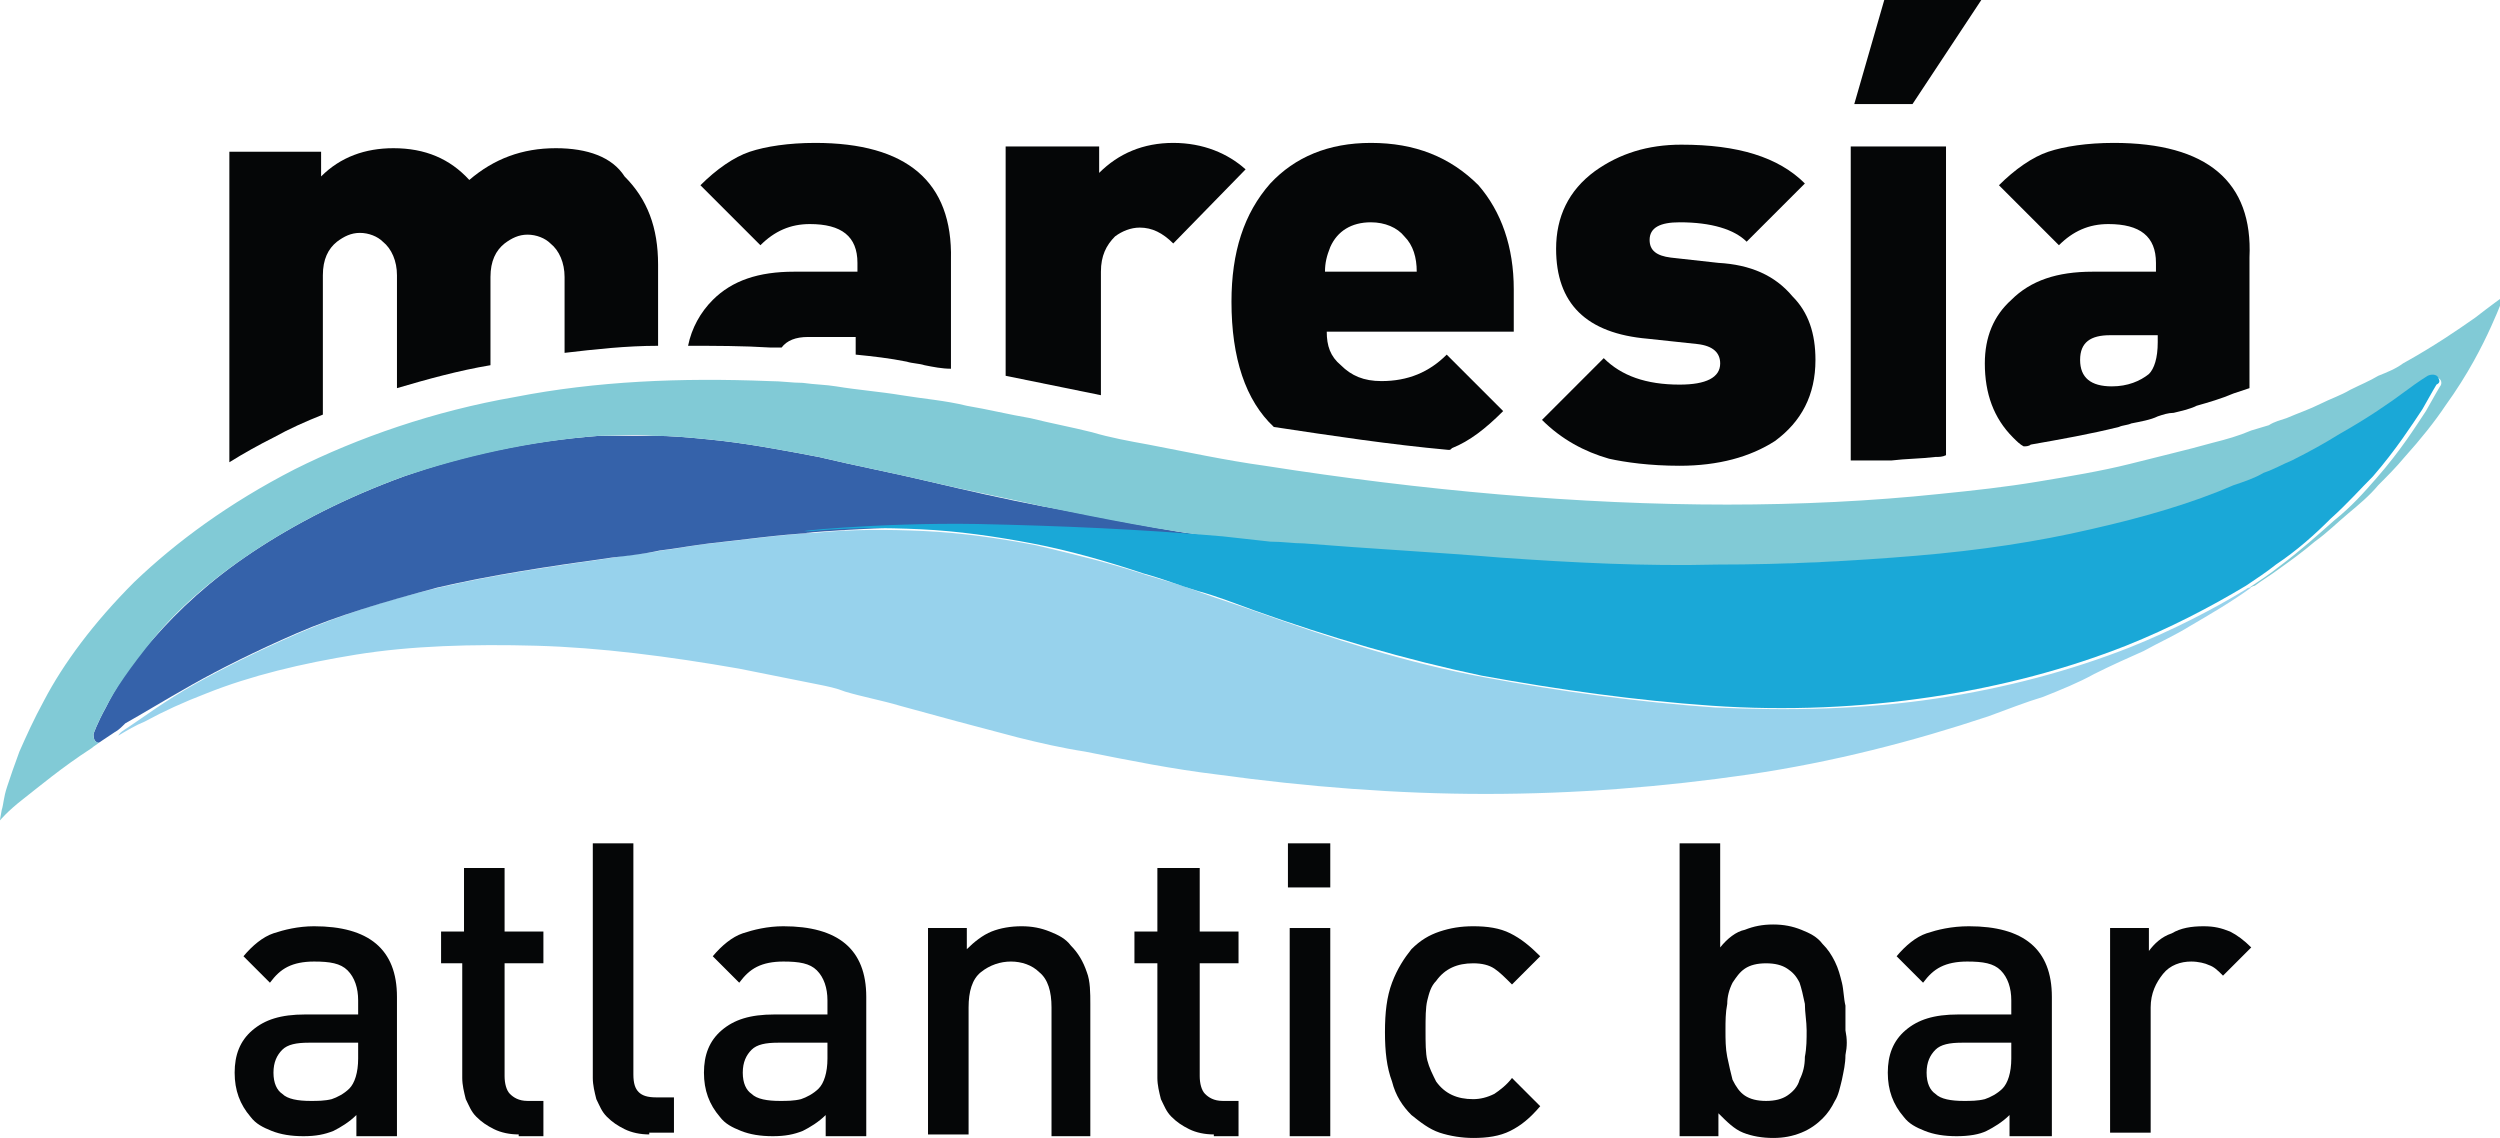
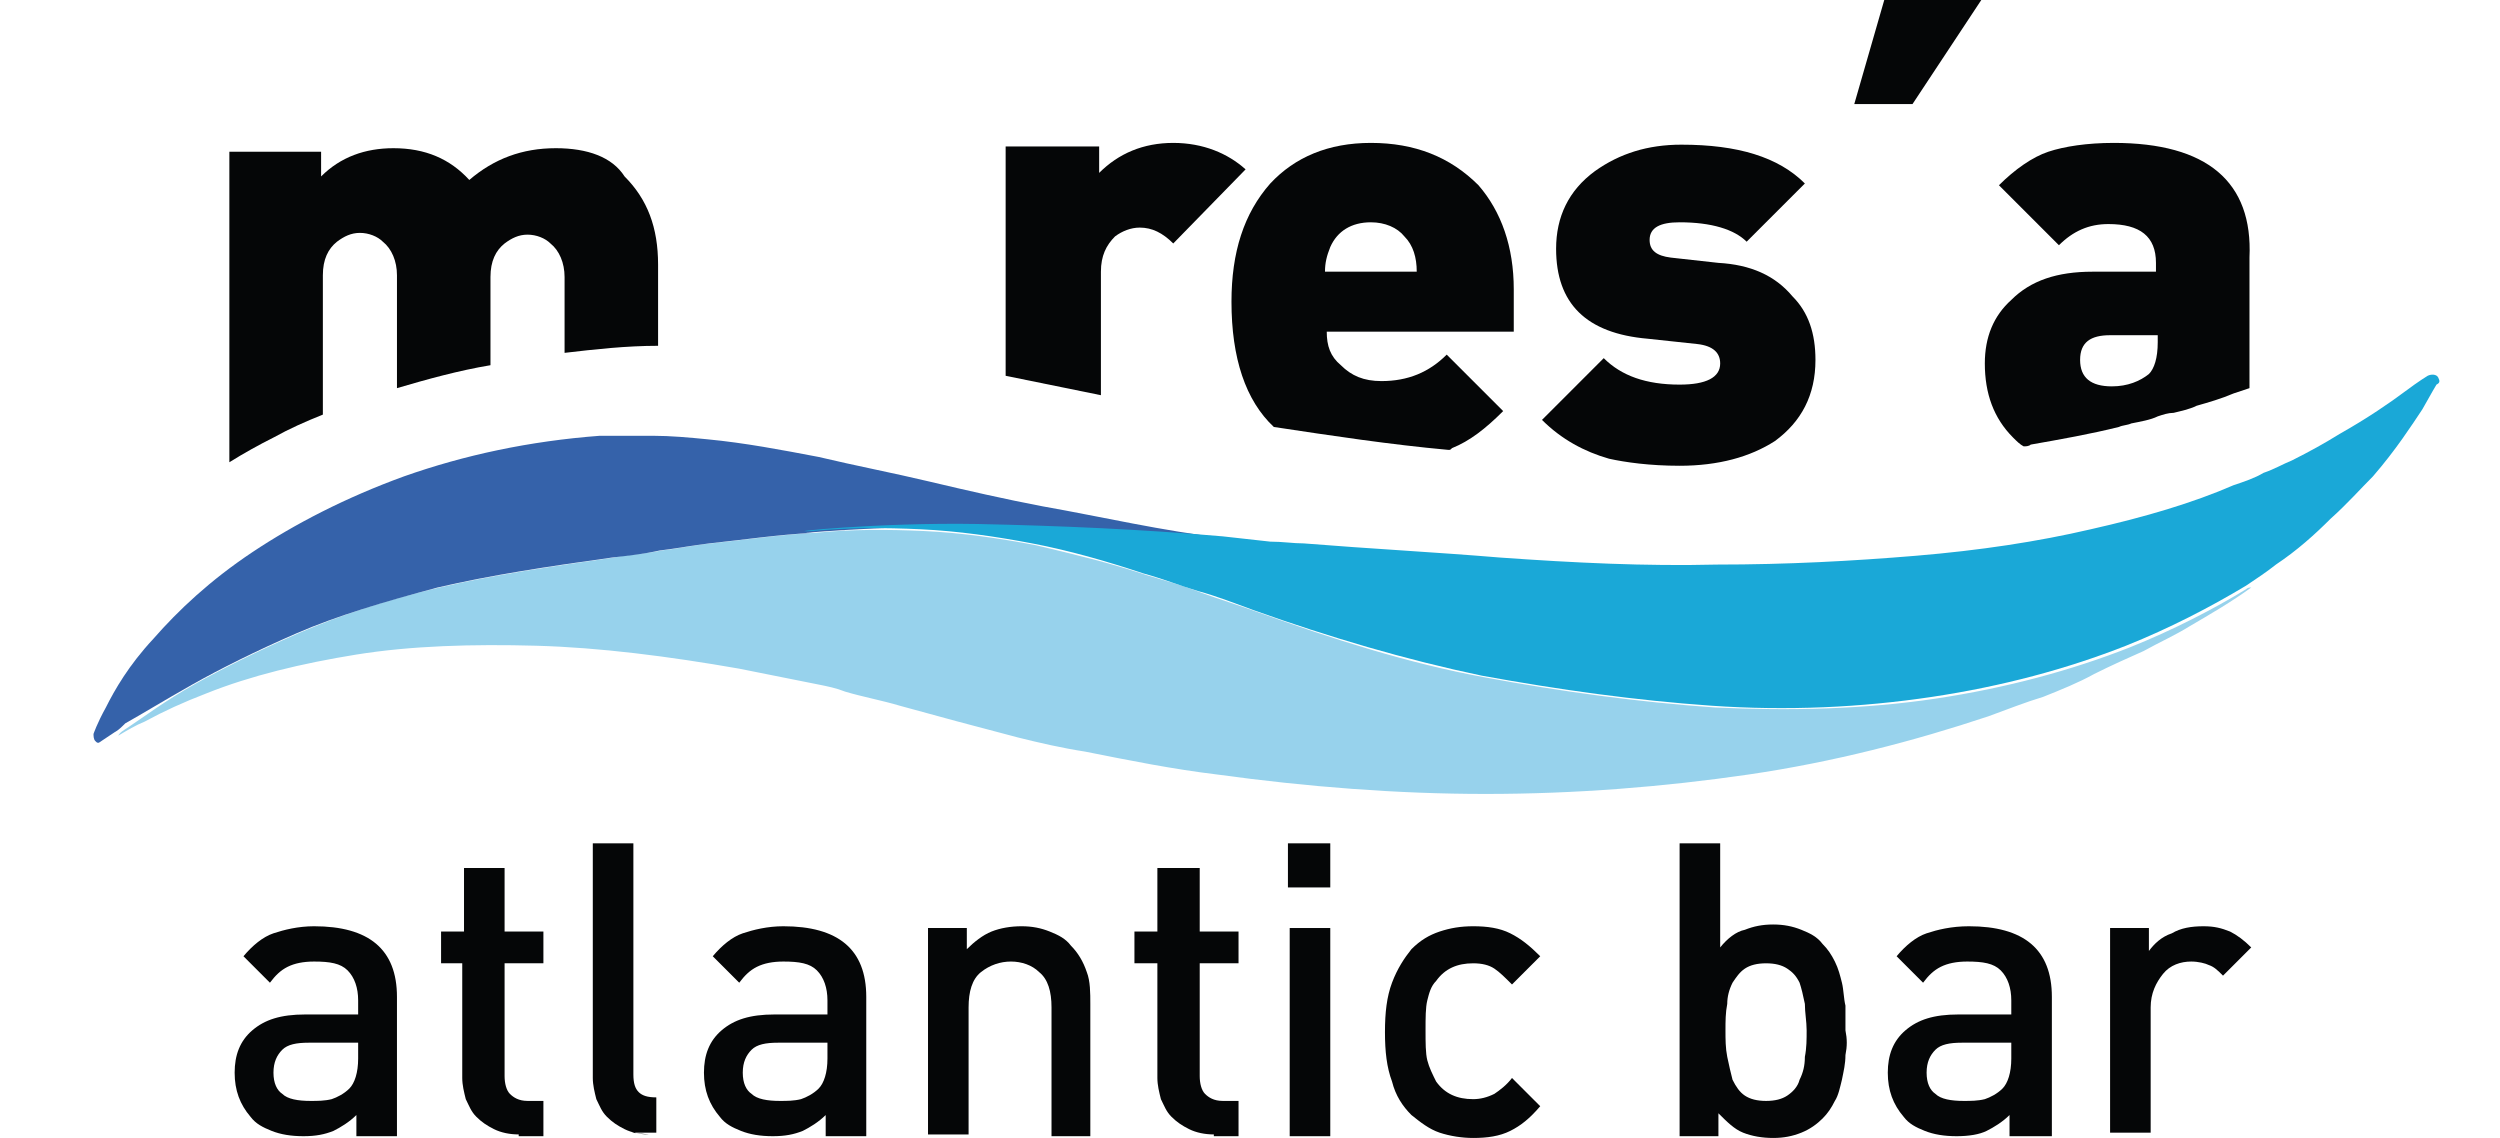
<svg xmlns="http://www.w3.org/2000/svg" version="1.1" id="Capa_1" x="0px" y="0px" viewBox="0 0 141.7 64.5" style="enable-background:new 0 0 141.7 64.5;" xml:space="preserve">
  <style type="text/css">
	.st0{fill:#050607;}
	.st1{fill:#97D2EC;}
	.st2{fill:#3562AA;}
	.st3{fill:#81CAD6;}
	.st4{fill:#1AA8D7;}
</style>
  <path class="st0" d="m31.5 8.4c-1.9 0-3.5.6-4.9 1.8c-1.1-1.2-2.5-1.8-4.3-1.8c-1.6 0-3 .5-4.1 1.6v-1.4h-5.2v17.6c.8-.5 1.7-1 2.5-1.4c.9-.5 1.8-.9 2.8-1.3v-7.9c0-.9.3-1.5.8-1.9c.4-.3.8-.5 1.3-.5c.5 0 1 .2 1.3.5c.5.4.8 1.1.8 1.9v6.4c1.7-.5 3.5-1 5.3-1.3v-5c0-.9.3-1.5.8-1.9c.4-.3.8-.5 1.3-.5c.5 0 1 .2 1.3.5c.5.4.8 1.1.8 1.9v4.3c1.7-.2 3.5-.4 5.3-.4v-4.6c0-2.1-.6-3.7-1.9-5c-.7-1.1-2.1-1.6-3.9-1.6" />
-   <path class="st0" d="m46.2 8.1c-1.5 0-2.8.2-3.7.5c-.9.3-1.9 1-2.8 1.9l3.4 3.4c.8-.8 1.7-1.2 2.8-1.2c1.8 0 2.7.7 2.7 2.2v.5h-3.6c-2 0-3.5.5-4.6 1.6c-.7.7-1.2 1.6-1.4 2.6c1.5 0 3.1 0 4.7.1l.6 0c.3-.4.8-.6 1.5-.6h2.7v.5c0 .2 0 .4 0 .5c1 .1 1.9.2 2.9.4c.3.1.7.1 1 .2c.5.1 1 .2 1.5.2v-6.2c.1-4.4-2.5-6.6-7.7-6.6" />
  <path class="st0" d="m119.8 8.1c-1.5 0-2.8.2-3.7.5c-.9.3-1.9 1-2.8 1.9l3.4 3.4c.8-.8 1.7-1.2 2.8-1.2c1.8 0 2.7.7 2.7 2.2v.5h-3.6c-2 0-3.5.5-4.6 1.6c-1 .9-1.5 2.1-1.5 3.6c0 1.7.5 3.1 1.6 4.2c.2.2.4.4.6.5c.1 0 .3 0 .4-.1c1.7-.3 3.4-.6 5-1c.2-.1.5-.1.7-.2c.5-.1 1.1-.2 1.5-.4c.3-.1.6-.2.9-.2c.4-.1.9-.2 1.3-.4c.7-.2 1.4-.4 2.1-.7l.9-.3v-7.4c.2-4.3-2.4-6.5-7.7-6.5m2.5 11.3c0 .9-.2 1.5-.5 1.8c-.5.4-1.2.7-2.1.7c-1.2 0-1.8-.5-1.8-1.5c0-1 .6-1.4 1.7-1.4h2.7v.4z" />
-   <path class="st0" d="m104.9 26.1h2.3c.8-.1 1.7-.1 2.5-.2c.2 0 .4 0 .6-.1v-17.5h-5.4v17.8z" />
  <path class="st0" d="m77.7 8.1c-2.4 0-4.3.8-5.7 2.3c-1.5 1.7-2.2 3.9-2.2 6.7c0 3.2.8 5.6 2.4 7.1c3.3.5 6.6 1 9.9 1.3c.1 0 .1 0 .2-.1c1-.4 1.9-1.1 2.9-2.1l-3.2-3.2c-1 1-2.2 1.5-3.7 1.5c-1 0-1.7-.3-2.3-.9c-.6-.5-.8-1.1-.8-1.9h10.6v-2.4c0-2.4-.7-4.4-2-5.9c-1.6-1.6-3.6-2.4-6.1-2.4m-2.6 7.3c0-.5.1-.9.3-1.4c.4-.9 1.2-1.4 2.3-1.4c.8 0 1.5.3 1.9.8c.5.5.7 1.2.7 2h-5.2z" />
  <path class="st0" d="m97.4 14.9l-2.7-.3c-.8-.1-1.2-.4-1.2-1c0-.7.6-1 1.7-1c1.8 0 3.1.4 3.8 1.1l3.3-3.3c-1.5-1.5-3.8-2.2-7-2.2c-1.9 0-3.5.5-4.9 1.5c-1.5 1.1-2.2 2.6-2.2 4.4c0 3.1 1.7 4.8 5.2 5.1l2.8.3c.9.1 1.3.5 1.3 1.1c0 .8-.8 1.2-2.3 1.2c-1.9 0-3.3-.5-4.3-1.5l-3.5 3.5c1.1 1.1 2.4 1.8 3.8 2.2c.9.2 2.3.4 4 .4c2.2 0 4-.5 5.4-1.4c1.5-1.1 2.3-2.6 2.3-4.6c0-1.5-.4-2.7-1.3-3.6c-1-1.2-2.4-1.8-4.2-1.9" />
  <polygon class="st0" points="105.1,5.9 108.4,5.9 112.3,0 106.8,0 " />
  <path class="st0" d="m66.5 8.1c-1.7 0-3.1.6-4.2 1.7v-1.5h-5.3v13l5.4 1.1v-7c0-.9.3-1.5.8-2c.4-.3.9-.5 1.4-.5c.7 0 1.3.3 1.9.9l4.1-4.2c-1-.9-2.4-1.5-4.1-1.5" />
  <path class="st1" d="m120.7 36.7c-3.3 1.3-7 2.3-11 2.9c-4 .6-8.2.7-12.5.5c-4.3-.3-8.7-.9-13-1.7c-4.4-.8-8.7-2.2-12.9-3.7c-1.1-.4-2.1-.7-3.2-1.1c-1-.4-2.1-.7-3.1-1c-2.1-.7-4.2-1.2-6.3-1.7c-2.1-.4-4.2-.7-6.3-.8c-2.1-.1-4.2-.1-6.2.1c-2 .1-4 .4-5.9.6c-1 .1-1.9.3-2.8.4c-.9.2-1.8.2-2.7.4c-3.5.5-6.9 1-9.9 1.7c-3 .7-5.7 1.6-8 2.6c-2.3 1-4.3 2-5.9 2.9c-1.6.9-2.8 1.8-3.7 2.4c-.3.2-.5.3-.6.5c0 0 0 0 0 0c.5-.3 1-.6 1.5-.8c1.1-.6 2.2-1.1 3.5-1.6c2.5-1 5.4-1.7 8.5-2.2c3.1-.5 6.6-.6 10.2-.5c3.6.1 7.5.6 11.5 1.3c.5.1 1 .2 1.5.3c.5.1 1 .2 1.5.3c.5.1 1 .2 1.5.3c.5.1 1 .2 1.5.4c1 .3 2.1.5 3.1.8c1.1.3 2.2.6 3.3.9c1.1.3 2.3.6 3.4.9c1.2.3 2.5.6 3.8.8c2.5.5 5 1 7.5 1.3c5.1.7 10.2 1.1 15.2 1.1c5.1 0 10.1-.4 14.9-1.1c4.8-.7 9.4-1.9 13.6-3.3c1.1-.4 2.1-.8 3.1-1.1c1-.4 2-.8 2.9-1.3c1-.5 1.9-.9 2.8-1.3c.9-.5 1.8-.9 2.6-1.4c1.2-.7 2.4-1.4 3.5-2.2c-.1 0-.2 0-.3.1c-1.8 1.1-4.1 2.3-6.6 3.3" />
  <path class="st2" d="m10.9 38.8c1.6-.9 3.6-1.9 5.9-2.9c2.3-1 5-1.8 8-2.6c3-.7 6.3-1.2 9.9-1.7c.9-.1 1.8-.2 2.7-.4c.9-.1 1.9-.3 2.8-.4c1.9-.2 3.9-.5 5.9-.6c-2 .1 3.8-.4 9.4-.4c4.7 0 9.4.3 13.9.7c-3.5-.4-6.9-1.2-10.3-1.8c-2.1-.4-4.3-.9-6.4-1.4c-2.1-.5-4.2-.9-6.3-1.4c-2.1-.4-4.2-.8-6.3-1c-1-.1-2.1-.2-3.1-.2c-1 0-2 0-3 0c-4 .3-7.7 1.1-11.1 2.3c-3.3 1.2-6.2 2.7-8.6 4.3c-2.4 1.6-4.2 3.3-5.6 4.9c-1.4 1.5-2.2 2.9-2.7 3.9c0 0 0 0 0 0c-.5.9-.7 1.5-.7 1.5c0 .1 0 .3.1.4c.1.1.1.1.2.1c.3-.2.6-.4.9-.6c.2-.1.4-.3.6-.5c.9-.5 2.2-1.3 3.8-2.2" />
-   <path class="st3" d="m140.3 18c-1 .7-2.3 1.6-4.1 2.6c-.4.3-.9.5-1.4.7c-.5.3-1 .5-1.6.8c-.5.3-1.1.5-1.7.8c-.6.3-1.2.5-1.9.8c-.3.1-.7.2-1 .4c-.3.1-.7.2-1 .3c-.7.3-1.4.5-2.2.7c-.7.2-1.5.4-2.3.6c-.8.2-1.6.4-2.4.6c-1.6.4-3.4.7-5.2 1c-1.8.3-3.6.5-5.6.7c-3.8.4-7.9.6-12 .6c-8.4 0-17.3-.8-26.2-2.2c-2.2-.3-4.5-.8-6.6-1.2c-1.1-.2-2.2-.4-3.2-.7c-1.2-.3-2.3-.5-3.5-.8c-1.2-.2-2.4-.5-3.6-.7c-1.2-.3-2.5-.4-3.7-.6c-1.2-.2-2.5-.3-3.7-.5c-.6-.1-1.2-.1-1.9-.2c-.6 0-1.2-.1-1.9-.1c-5-.2-9.8 0-14.4.9c-4.6.8-8.9 2.3-12.5 4.1c-3.7 1.9-6.7 4.1-9.1 6.4c-2.3 2.3-4 4.6-5.1 6.7c-.6 1.1-1 2-1.4 2.9c-.3.8-.5 1.4-.7 2c-.2.6-.2 1-.3 1.3c-.1.5-.1.6-.1.6s.4-.5 1.3-1.2c.9-.7 2.2-1.8 3.9-2.9c.1-.1.3-.2.4-.3c-.1 0-.2-.1-.2-.1c-.1-.1-.1-.3-.1-.4c0 0 .2-.6.7-1.5c0 0 0 0 0 0c.5-1 1.4-2.3 2.7-3.9c1.3-1.6 3.2-3.3 5.6-4.9c2.4-1.6 5.3-3.1 8.6-4.3c3.3-1.1 7.1-2 11.1-2.3c1 0 2-.1 3 0c1 0 2.1.1 3.1.2c2.1.2 4.2.6 6.3 1c2.1.5 4.2.9 6.3 1.4c2.1.5 4.2.9 6.4 1.4c3.4.7 6.9 1.4 10.3 1.8c.9.1 1.8.2 2.7.3c.6.1 1.2.1 1.9.1c3.8.3 7.5.5 11.1.8c4.2.3 8.4.5 12.3.4c4-.1 7.8-.3 11.3-.5c3.6-.3 6.9-.8 9.9-1.5c3-.7 5.7-1.5 8.1-2.5c.6-.2 1.2-.5 1.7-.7c.6-.2 1.1-.5 1.6-.7c1-.5 1.9-1 2.7-1.5c1.6-1 2.8-1.8 3.7-2.4c.8-.6 1.3-.9 1.3-.9l0 0c.2-.1.4-.1.6.1c.1.1.1.3 0 .4c0 0-.3.5-.8 1.4c-.6.9-1.4 2.2-2.8 3.8c-.7.8-1.4 1.6-2.4 2.4c-.9.8-1.9 1.7-3.1 2.6c-.5.4-1.1.8-1.7 1.2c.1 0 .2-.1.3-.1c.4-.3.9-.6 1.3-.9c.7-.5 1.4-1 2.1-1.6c.7-.5 1.3-1.1 1.9-1.6c.6-.5 1.2-1 1.7-1.6c.5-.5 1-1 1.5-1.6c.9-1 1.7-2 2.3-2.9c1.3-1.8 2.1-3.4 2.6-4.5c.5-1.1.7-1.7.7-1.7s-.7.5-1.6 1.2" />
  <path class="st4" d="m138.2 21.4c-.1-.2-.4-.2-.6-.1l0 0c0 0-.5.3-1.3.9c-.8.6-2.1 1.5-3.7 2.4c-.8.5-1.7 1-2.7 1.5c-.5.2-1 .5-1.6.7c-.5.3-1.1.5-1.7.7c-2.3 1-5 1.8-8.1 2.5c-3 .7-6.3 1.2-9.9 1.5c-3.6.3-7.3.5-11.3.5c-4 .1-8.1-.1-12.3-.4c-3.6-.3-7.4-.5-11.1-.8c-.6 0-1.2-.1-1.9-.1c-.9-.1-1.8-.2-2.7-.3c-4.6-.4-9.2-.6-13.9-.7c-5.6-.1-11.4.5-9.4.4c2-.2 4.1-.2 6.2-.1c2.1.1 4.2.4 6.3.8c2.1.4 4.2 1 6.3 1.7c1.1.3 2.1.7 3.1 1c1.1.3 2.1.7 3.2 1.1c4.2 1.5 8.6 2.8 12.9 3.7c4.4.8 8.7 1.4 13 1.7c4.3.3 8.5.1 12.5-.5c4-.6 7.7-1.6 11-2.9c2.5-1 4.8-2.2 6.8-3.4c.6-.4 1.2-.8 1.7-1.2c1.2-.8 2.2-1.7 3.1-2.6c.9-.8 1.7-1.7 2.4-2.4c1.3-1.5 2.2-2.9 2.8-3.8c.5-.9.8-1.4.8-1.4c.2-.1.2-.2.1-.4" />
  <path class="st0" d="m20.2 64.3v-1.1c-.4.4-.9.7-1.3.9c-.5.2-1 .3-1.7.3c-.7 0-1.3-.1-1.8-.3c-.5-.2-.9-.4-1.2-.8c-.6-.7-.9-1.5-.9-2.5c0-1 .3-1.8 1-2.4c.7-.6 1.6-.9 3-.9h3v-.8c0-.7-.2-1.3-.6-1.7c-.4-.4-1-.5-1.9-.5c-.6 0-1.1.1-1.5.3c-.4.2-.7.5-1 .9l-1.5-1.5c.5-.6 1.1-1.1 1.7-1.3c.6-.2 1.4-.4 2.3-.4c3.1 0 4.7 1.3 4.7 4v7.9h-2.3zm0-5.2h-2.7c-.7 0-1.2.1-1.5.4c-.3.3-.5.7-.5 1.3s.2 1 .5 1.2c.3.3.9.4 1.6.4c.4 0 .8 0 1.2-.1c.3-.1.7-.3 1-.6c.3-.3.5-.9.5-1.7v-.9z" />
  <path class="st0" d="m29.4 64.3c-.5 0-1-.1-1.4-.3c-.4-.2-.7-.4-1-.7c-.3-.3-.4-.6-.6-1c-.1-.4-.2-.8-.2-1.2v-6.5h-1.2v-1.8h1.3v-3.6h2.3v3.6h2.2v1.8h-2.2v6.4c0 .4.1.8.3 1c.2.2.5.4 1 .4h.9v2h-1.4z" />
-   <path class="st0" d="m36.8 64.3c-.5 0-1-.1-1.4-.3c-.4-.2-.7-.4-1-.7c-.3-.3-.4-.6-.6-1c-.1-.4-.2-.8-.2-1.2v-13.3h2.3v13.1c0 .5.1.8.3 1c.2.2.5.3 1 .3h1v2h-1.4z" />
+   <path class="st0" d="m36.8 64.3c-.5 0-1-.1-1.4-.3c-.4-.2-.7-.4-1-.7c-.3-.3-.4-.6-.6-1c-.1-.4-.2-.8-.2-1.2v-13.3h2.3v13.1c0 .5.1.8.3 1c.2.2.5.3 1 .3v2h-1.4z" />
  <path class="st0" d="m46.8 64.3v-1.1c-.4.4-.9.7-1.3.9c-.5.2-1 .3-1.7.3c-.7 0-1.3-.1-1.8-.3c-.5-.2-.9-.4-1.2-.8c-.6-.7-.9-1.5-.9-2.5c0-1 .3-1.8 1-2.4c.7-.6 1.6-.9 3-.9h3v-.8c0-.7-.2-1.3-.6-1.7c-.4-.4-1-.5-1.9-.5c-.6 0-1.1.1-1.5.3c-.4.2-.7.5-1 .9l-1.5-1.5c.5-.6 1.1-1.1 1.7-1.3c.6-.2 1.4-.4 2.3-.4c3.1 0 4.7 1.3 4.7 4v7.9h-2.3zm0-5.2h-2.7c-.7 0-1.2.1-1.5.4c-.3.3-.5.7-.5 1.3s.2 1 .5 1.2c.3.3.9.4 1.6.4c.4 0 .8 0 1.2-.1c.3-.1.7-.3 1-.6c.3-.3.5-.9.5-1.7v-.9z" />
  <path class="st0" d="m59.6 64.3v-7.2c0-.9-.2-1.6-.7-2c-.4-.4-1-.6-1.6-.6c-.6 0-1.2.2-1.7.6c-.5.4-.7 1.1-.7 2v7.2h-2.3v-11.7h2.2v1.2c.4-.4.9-.8 1.4-1c.5-.2 1.1-.3 1.7-.3c.6 0 1.1.1 1.6.3c.5.2.9.4 1.2.8c.4.4.7.9.9 1.5c.2.5.2 1.2.2 1.8v7.5h-2.2z" />
  <path class="st0" d="m68.8 64.3c-.5 0-1-.1-1.4-.3c-.4-.2-.7-.4-1-.7c-.3-.3-.4-.6-.6-1c-.1-.4-.2-.8-.2-1.2v-6.5h-1.3v-1.8h1.3v-3.6h2.4v3.6h2.2v1.8h-2.2v6.4c0 .4.1.8.3 1c.2.2.5.4 1 .4h.9v2h-1.4z" />
  <path class="st0" d="m73 47.8h2.4v2.5h-2.4v-2.5zm.1 4.8h2.3v11.8h-2.3v-11.8z" />
  <path class="st0" d="m85.6 64.1c-.6.3-1.3.4-2.1.4c-.6 0-1.3-.1-1.9-.3c-.6-.2-1.1-.6-1.6-1c-.5-.5-.9-1.1-1.1-1.9c-.3-.8-.4-1.7-.4-2.8c0-1.1.1-2 .4-2.8c.3-.8.7-1.4 1.1-1.9c.5-.5 1-.8 1.6-1c.6-.2 1.2-.3 1.9-.3c.8 0 1.5.1 2.1.4c.6.3 1.1.7 1.7 1.3l-1.6 1.6c-.4-.4-.7-.7-1-.9c-.3-.2-.7-.3-1.2-.3c-.9 0-1.6.3-2.1 1c-.3.3-.4.7-.5 1.1c-.1.4-.1 1-.1 1.7c0 .7 0 1.3.1 1.7c.1.4.3.8.5 1.2c.5.7 1.2 1 2.1 1c.4 0 .8-.1 1.2-.3c.3-.2.7-.5 1-.9l1.6 1.6c-.6.7-1.1 1.1-1.7 1.4" />
  <path class="st0" d="m104.6 59.8c0 .5-.1.9-.2 1.4c-.1.4-.2.9-.4 1.2c-.2.4-.4.7-.7 1c-.3.3-.7.6-1.2.8c-.5.2-1 .3-1.6.3c-.6 0-1.2-.1-1.7-.3c-.5-.2-.9-.6-1.4-1.1v1.3h-2.2v-16.6h2.3v5.9c.4-.5.9-.9 1.4-1c.5-.2 1-.3 1.6-.3c.6 0 1.1.1 1.6.3c.5.2.9.4 1.2.8c.3.3.5.6.7 1c.2.4.3.8.4 1.2c.1.4.1.9.2 1.3c0 .5 0 .9 0 1.4c.1.5.1.9 0 1.4m-2.3-2.9c-.1-.5-.2-.9-.3-1.2c-.2-.4-.4-.6-.7-.8c-.3-.2-.7-.3-1.2-.3c-.5 0-.9.1-1.2.3c-.3.2-.5.5-.7.8c-.2.4-.3.8-.3 1.2c-.1.5-.1 1-.1 1.5c0 .5 0 1 .1 1.5c.1.5.2.9.3 1.3c.2.4.4.7.7.9c.3.2.7.3 1.2.3c.5 0 .9-.1 1.2-.3c.3-.2.6-.5.7-.9c.2-.4.3-.8.3-1.3c.1-.5.1-1 .1-1.5c0-.5-.1-1-.1-1.5" />
  <path class="st0" d="m113.9 64.3v-1.1c-.4.4-.9.7-1.3.9c-.4.2-1 .3-1.7.3c-.7 0-1.3-.1-1.8-.3c-.5-.2-.9-.4-1.2-.8c-.6-.7-.9-1.5-.9-2.5c0-1 .3-1.8 1-2.4c.7-.6 1.6-.9 3-.9h3v-.8c0-.7-.2-1.3-.6-1.7c-.4-.4-1-.5-1.9-.5c-.6 0-1.1.1-1.5.3c-.4.2-.7.5-1 .9l-1.5-1.5c.5-.6 1.1-1.1 1.7-1.3c.6-.2 1.4-.4 2.4-.4c3.1 0 4.7 1.3 4.7 4v7.9h-2.4zm0-5.2h-2.7c-.7 0-1.2.1-1.5.4c-.3.3-.5.7-.5 1.3s.2 1 .5 1.2c.3.3.9.4 1.6.4c.4 0 .8 0 1.2-.1c.3-.1.7-.3 1-.6c.3-.3.5-.9.5-1.7v-.9z" />
  <path class="st0" d="m126 55.3c-.3-.3-.5-.5-.8-.6c-.2-.1-.6-.2-1-.2c-.6 0-1.2.2-1.6.7c-.4.5-.7 1.1-.7 1.9v7.1h-2.3v-11.6h2.2v1.3c.3-.4.7-.8 1.3-1c.5-.3 1.1-.4 1.8-.4c.6 0 1 .1 1.5.3c.4.2.8.5 1.2.9l-1.6 1.6z" />
</svg>